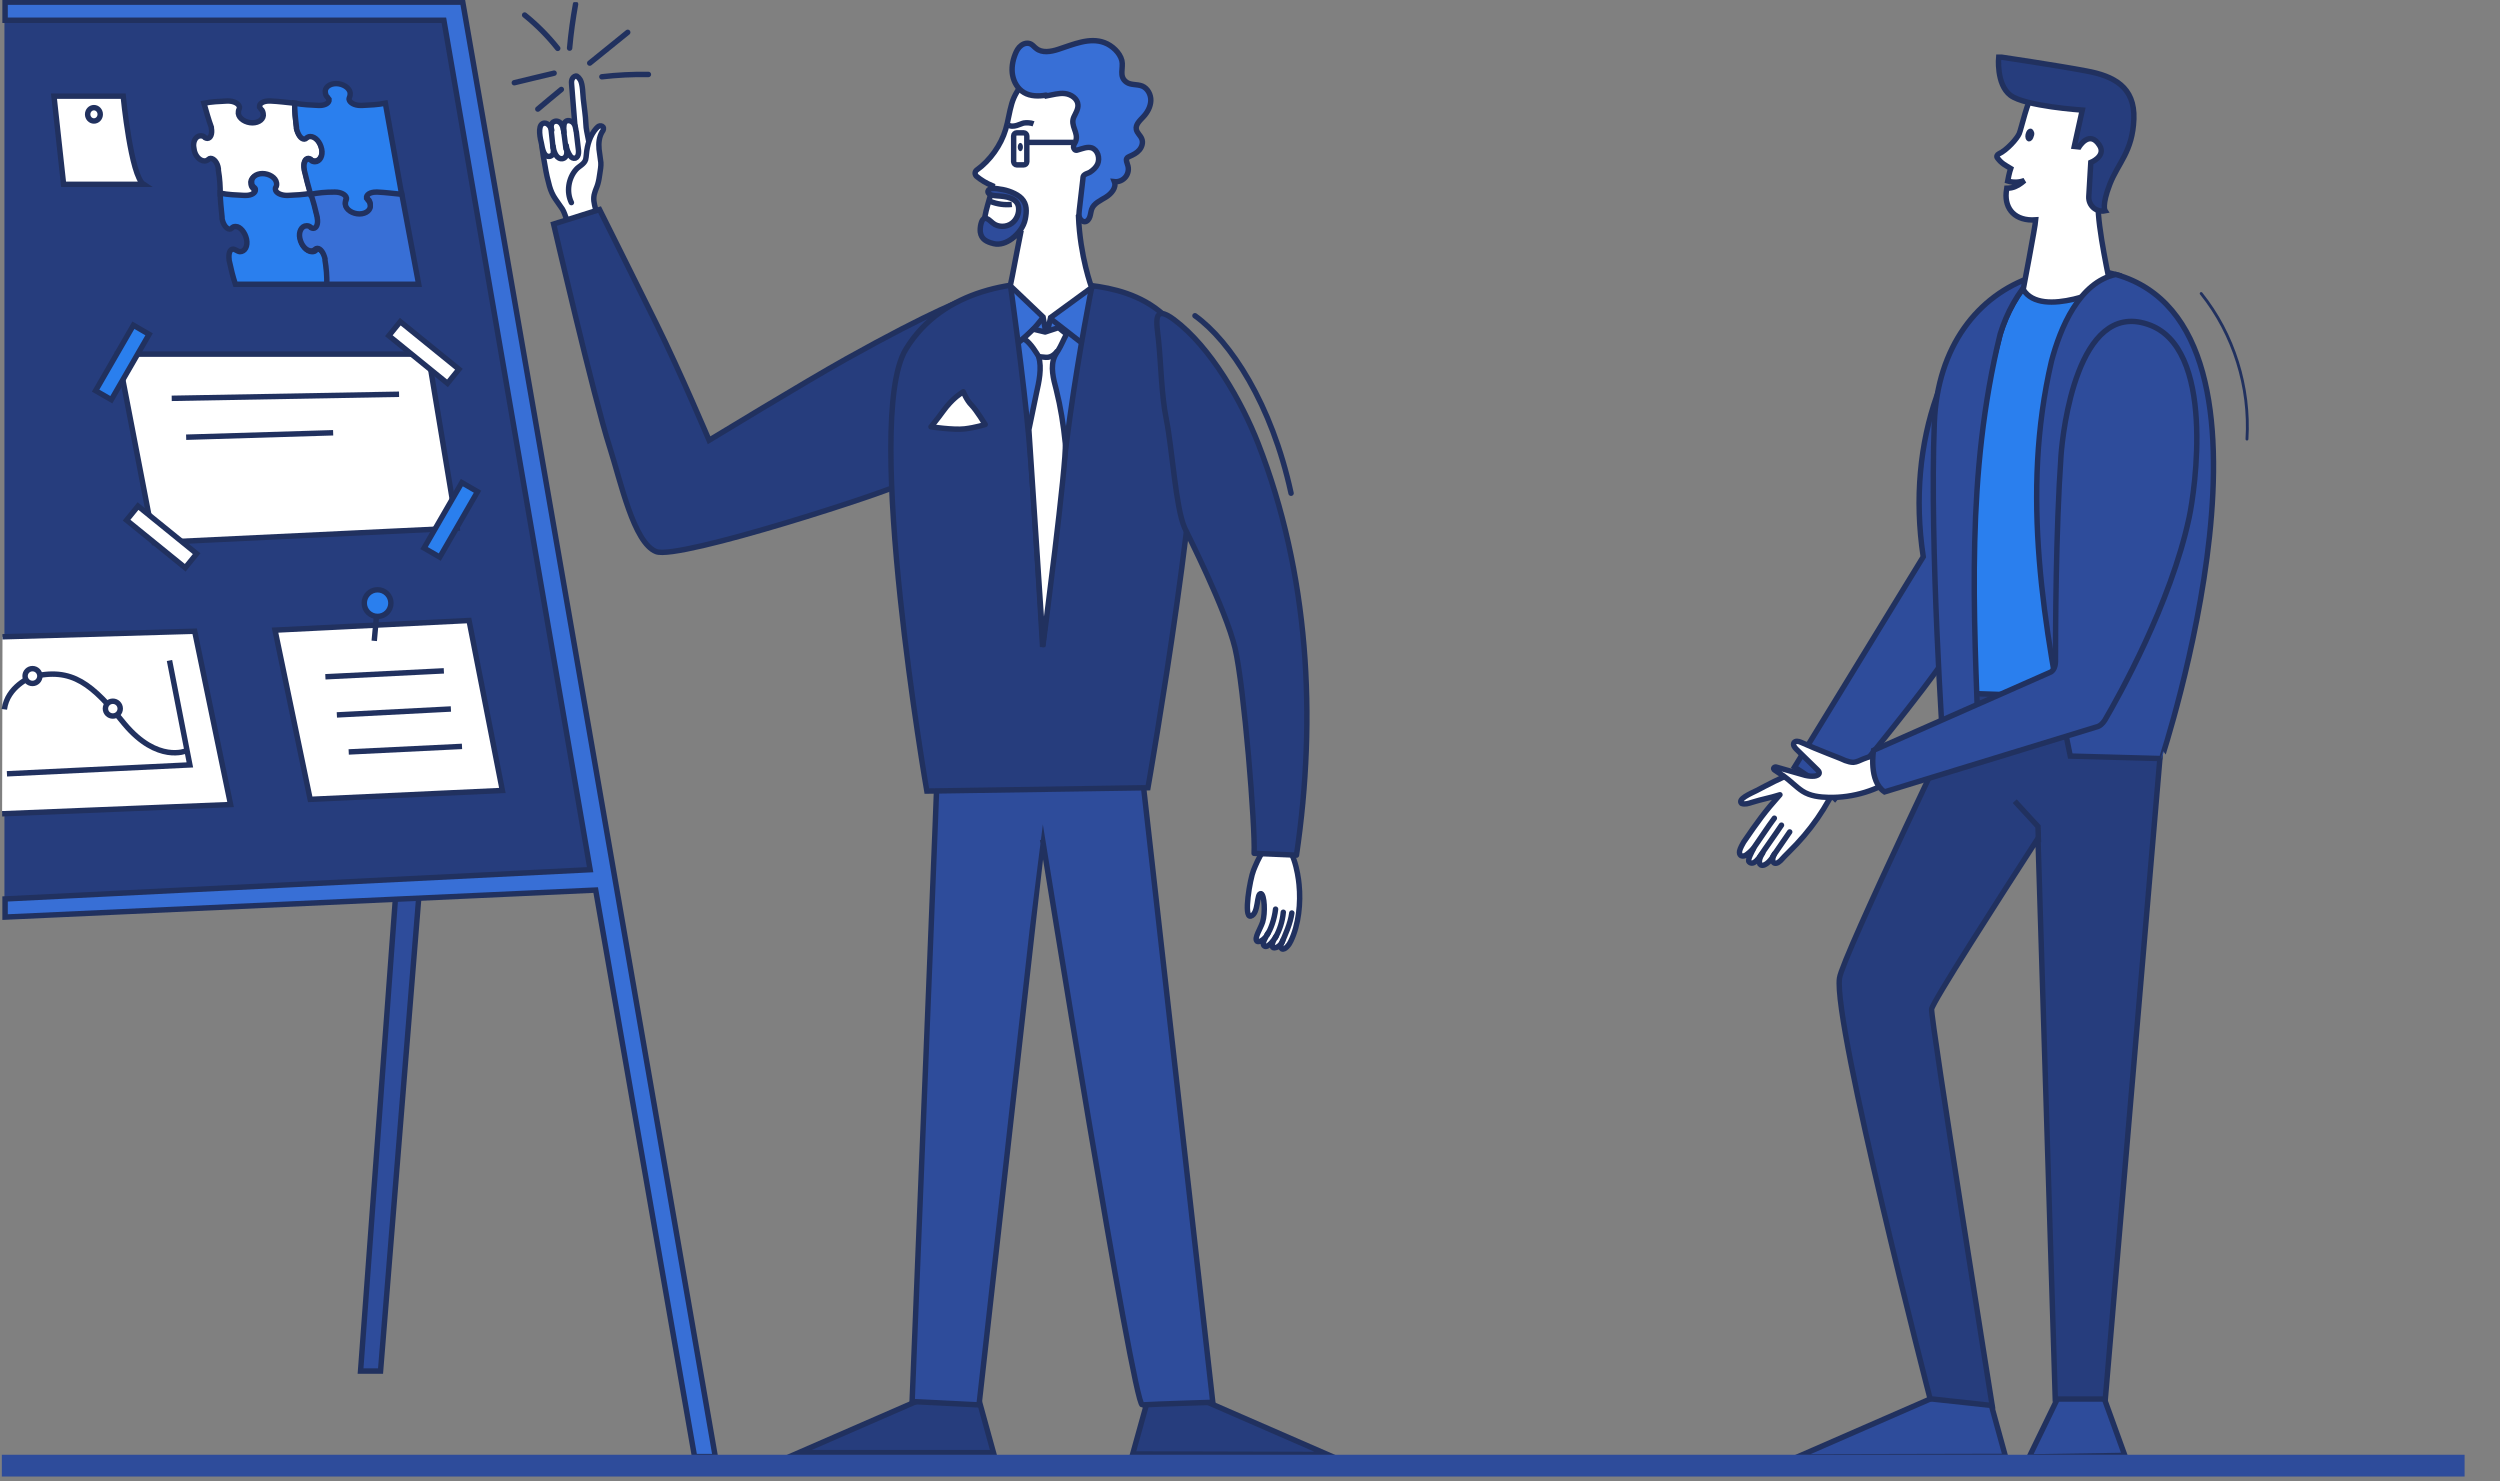
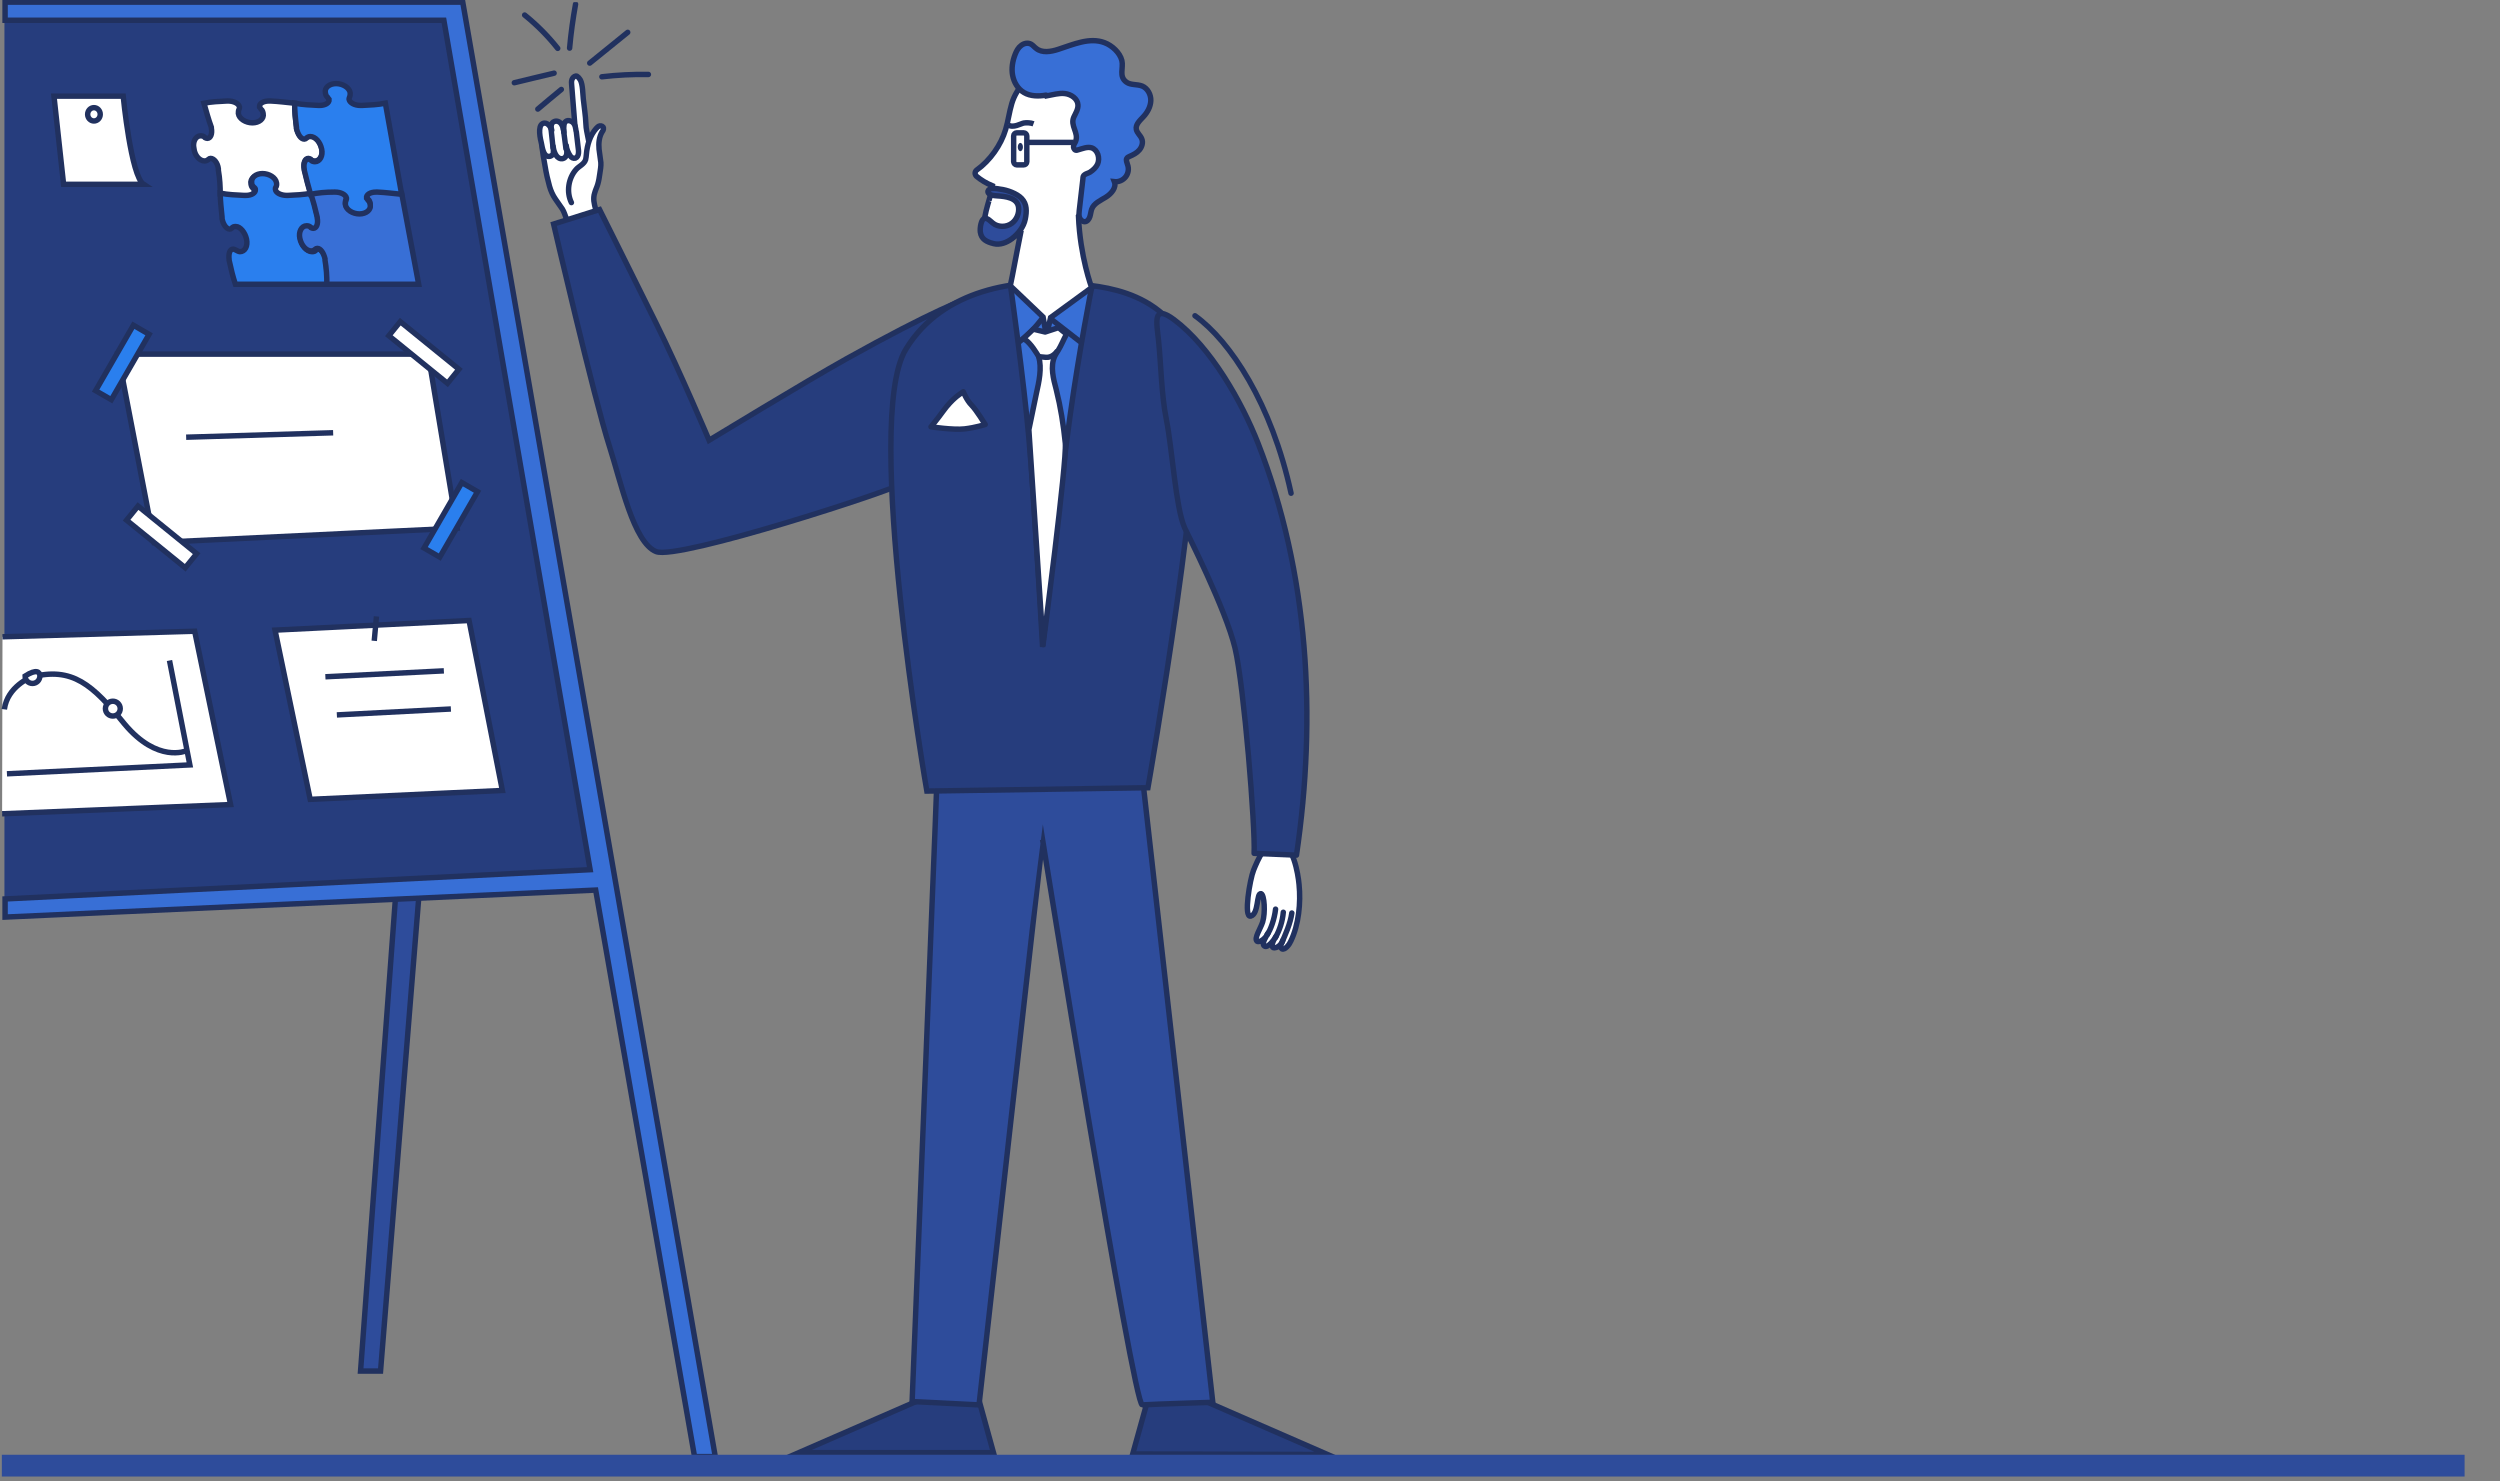
<svg xmlns="http://www.w3.org/2000/svg" width="459" height="272" viewBox="0 0 459 272" fill="none">
  <rect x="0" y="0" width="459" height="272" fill="#808080" stroke="none" />
  <g clip-path="url(#clip0_102_554)">
    <path d="M322.53 145.138C321.421 145.685 318.925 146.747 319.76 147.51C320.366 147.73 320.996 147.526 321.627 147.322C323.619 146.691 324.804 146.549 326.796 145.917C324.002 149.048 322.745 150.797 320.142 154.604C319.966 154.889 319.469 155.8 319.388 156.256C319.264 157.034 319.757 157.317 320.343 157.101C320.771 156.935 321.564 156.155 321.955 155.788C321.729 156.25 320.786 157.896 321.121 158.23C321.975 159.095 322.974 157.416 323.622 156.643C322.993 157.517 322.838 158.574 323.255 158.788C324.12 159.272 325.466 157.549 325.78 156.777C324.995 158.372 325.854 159.047 326.912 158.007C327.188 157.703 328.076 156.758 328.397 156.466C332.419 152.536 335.393 148.26 337.659 143.114C337.828 142.683 337.998 142.253 337.833 141.823C337.718 141.552 337.478 141.388 337.182 141.256C333.335 139.16 325.996 143.346 322.53 145.138Z" fill="white" stroke="#21315F" stroke-linecap="round" stroke-linejoin="round" />
    <path d="M321.583 156.257C322.608 154.826 324.714 151.595 325.771 150.221L321.583 156.257Z" fill="#386FD6" />
    <path d="M321.583 156.257C322.608 154.826 324.714 151.595 325.771 150.221" stroke="#21315F" stroke-linecap="round" />
    <path d="M323.111 157.265C324.035 155.852 326.155 152.913 327.079 151.5L323.111 157.265Z" fill="#386FD6" />
    <path d="M323.111 157.265C324.035 155.852 326.155 152.913 327.079 151.5" stroke="#21315F" stroke-linecap="round" />
    <path d="M325.509 157.227C326.326 156.023 327.772 153.945 328.59 152.742L325.509 157.227Z" fill="white" />
    <path d="M325.509 157.227C326.326 156.023 327.772 153.945 328.59 152.742" stroke="#21315F" stroke-linecap="round" />
    <path d="M353.109 102.227L329.473 140.839C329.473 140.839 331.21 141.954 333.118 143.309C334.982 144.651 336.904 146.631 336.904 146.631C336.904 146.631 345.605 136.277 353.109 126.444C357.964 120.07 366.245 107.826 369.105 103.614C369.759 102.651 369.984 101.519 369.773 100.407C368.987 95.926 375.52 84.358 371.219 73.905C374.267 59.783 369.773 53.15 369.773 53.15C357.407 61.365 349.853 80.823 353.109 102.227Z" fill="#2E4C9B" stroke="#21315F" stroke-miterlimit="10" />
    <path d="M388.464 50.392C386.764 49.932 384.926 49.61 382.95 49.472C379.504 49.334 376.241 49.84 373.208 50.852C370.405 53.797 368.43 57.477 367.235 61.387C360.388 87.564 356.988 104.54 362.318 129.888L379.55 132.143C374.679 108.404 372.06 92.808 377.758 68.426C379.412 62.215 382.077 54.671 388.464 50.392Z" fill="#2A7FEE" stroke="#21315F" stroke-miterlimit="10" />
    <path d="M378.815 254.607L372.565 267.488L390.119 267.212L385.524 254.515C381.388 256.677 378.815 254.607 378.815 254.607Z" fill="#2E4C9B" stroke="#21315F" stroke-miterlimit="10" />
    <path d="M358.366 255.113L330.014 267.489L368.199 267.397L364.845 255.205C364.799 255.205 362.317 257.183 358.366 255.113Z" fill="#2E4C9B" stroke="#21315F" stroke-miterlimit="10" />
    <path d="M361.537 127.312C361.537 127.312 338.286 175.663 337.734 179.573C336.539 187.9 354.369 256.815 354.369 256.815L365.765 258.057C365.765 258.057 354.461 187.026 354.644 185.278C354.782 184.036 367.005 164.99 374.174 153.903L377.344 256.861H386.535L397.471 128.554L361.537 127.312Z" fill="#263D7D" stroke="#21315F" stroke-miterlimit="10" />
    <path d="M367.235 61.341C368.429 57.431 370.451 53.751 373.208 50.806C363.099 54.211 355.701 63.688 355.149 77.581C354.23 100.353 356.804 137.663 356.804 137.663L363.329 137.847C362.364 112.084 360.939 87.058 367.235 61.341Z" fill="#2E4C9B" stroke="#21315F" stroke-miterlimit="10" />
    <path d="M386.212 16.395C382.123 12.668 374.495 15.751 373.438 16.947C372.243 18.281 371.094 23.709 370.727 24.538C370.359 25.412 368.475 27.574 366.959 28.264C366.683 28.402 366.499 28.724 366.729 29C367.51 30.058 368.2 30.334 369.164 30.932C369.164 30.932 368.889 31.714 368.613 33.233C369.624 33.554 370.727 33.508 371.692 33.141C371.003 33.739 370.221 34.291 369.302 34.475C369.027 34.521 368.705 34.567 368.429 34.567C368.383 34.843 368.383 35.073 368.337 35.349C368.062 38.385 369.992 40.639 373.76 40.363C373.668 41.605 371.462 53.153 371.462 53.153C374.862 58.673 387.499 52.554 387.499 52.554C387.499 52.554 385.018 41.329 385.247 37.649L386.672 30.564C387.959 27.252 390.394 20.259 386.212 16.395Z" fill="white" stroke="#21315F" />
    <path d="M386.489 38.707C384.881 39.029 383.411 37.741 383.503 36.085L383.87 29.828C383.87 29.828 386.719 28.678 385.478 26.7C383.64 23.755 381.71 26.976 381.71 26.976L380.837 26.884L382.308 20.213C382.308 20.213 371.785 19.523 369.12 17.499C366.455 15.475 366.96 10.414 366.96 10.414C366.96 10.414 377.805 12.024 383.089 13.036C388.052 13.956 392.004 15.935 391.774 21.869C391.544 27.85 388.879 29.92 387.363 33.831C385.846 37.741 386.489 38.707 386.489 38.707Z" fill="#263D7D" stroke="#21315F" />
    <path d="M374.267 154.639L374.175 151.741L369.901 147.094" stroke="#21315F" stroke-miterlimit="10" />
    <path d="M388.464 50.392C381.755 51.818 378.263 60.191 376.655 66.31C370.957 90.692 375.23 115.121 380.101 138.813L396.873 139.273C396.828 139.273 423.158 60.191 388.464 50.392Z" fill="#2E4C9B" stroke="#21315F" stroke-miterlimit="10" />
    <path d="M372.934 24.86C372.888 25.09 372.796 25.228 372.704 25.366C372.612 25.458 372.52 25.504 372.52 25.458C372.474 25.458 372.428 25.412 372.382 25.274C372.336 25.136 372.336 24.952 372.382 24.722C372.428 24.492 372.52 24.354 372.612 24.215C372.704 24.123 372.796 24.078 372.796 24.123C372.842 24.123 372.888 24.169 372.934 24.308C373.025 24.445 373.025 24.63 372.934 24.86Z" fill="#2A7FEE" stroke="#21315F" />
    <path d="M335.619 138.353C333.965 137.709 332.311 137.019 330.656 136.283C330.243 136.099 329.599 135.961 329.37 136.375C329.14 136.743 329.462 137.203 329.783 137.525C331.07 138.813 332.403 140.055 333.689 141.344C333.827 141.482 334.011 141.666 334.011 141.896C334.011 142.264 333.505 142.448 333.138 142.494C332.54 142.54 332.081 142.494 331.438 142.356C329.737 141.85 327.991 141.39 326.291 140.884C326.153 140.838 326.015 140.792 325.877 140.838C325.74 140.884 325.602 141.022 325.648 141.16C325.648 141.252 325.74 141.344 325.831 141.39C326.337 141.758 326.888 142.08 327.44 142.448C328.68 143.322 329.691 144.426 330.932 145.254C332.357 146.174 334.103 146.358 335.757 146.404C340.26 146.496 344.763 145.116 348.486 142.494C350.048 141.39 350.645 139.917 348.577 139.135C346.464 138.353 344.12 138.491 342.052 139.365C341.501 139.595 340.904 139.917 340.306 139.963C339.801 139.963 339.295 139.825 338.79 139.641C337.687 139.135 336.63 138.767 335.619 138.353Z" fill="white" stroke="#21315F" />
    <path d="M401.927 95.017C398.573 110.796 388.923 128.002 386.442 132.234C386.028 132.879 385.523 133.339 384.879 133.477L346.005 145.392C343.018 143.414 343.983 137.755 343.983 137.755L376.286 123.494C376.976 123.264 377.343 122.527 377.389 121.515C377.389 116.133 377.435 97.593 378.4 83.7C378.722 79.053 381.433 55.315 394.208 59.501C406.982 63.549 402.938 90.37 401.927 95.017Z" fill="#2E4C9B" stroke="#21315F" stroke-miterlimit="10" />
    <path d="M404.134 53.889C410.107 61.341 413.14 71.094 412.543 80.617" stroke="#21315F" stroke-width="0.526" stroke-linecap="round" stroke-linejoin="round" />
  </g>
  <g clip-path="url(#clip1_102_554)">
    <path d="M72.587 165.115L66.197 251.726H69.868L76.87 164.979" fill="#2E4C9B" />
    <path d="M72.587 165.115L66.197 251.726H69.868L76.87 164.979" stroke="#21315F" stroke-miterlimit="10" />
    <path d="M81.851 3.86H0.814V165.118L108.772 160.223L81.851 3.86Z" fill="#263D7D" />
    <path d="M83.916 96.971L78.613 65.019H21.643L28.305 99.622L83.916 96.971Z" fill="white" stroke="#21315F" stroke-miterlimit="10" />
    <path d="M84.961 0.39L131.326 267.431H127.519L109.367 163.416L0.933 168.378V165.047L108.348 159.676L81.494 3.721H0.933V0.39H84.961Z" fill="#386FD6" stroke="#21315F" stroke-miterlimit="10" />
    <path d="M86.117 113.923L50.493 115.691L56.952 146.76L92.235 145.128L86.117 113.923Z" fill="white" stroke="#21315F" stroke-miterlimit="10" />
    <path d="M0.389 149.411L42.335 147.711L35.741 115.895L0.457 116.914" fill="white" />
    <path d="M0.389 149.411L42.335 147.711L35.741 115.895L0.457 116.914" stroke="#21315F" stroke-miterlimit="10" />
-     <path d="M73.268 72.385L31.526 73.133" stroke="#21315F" stroke-miterlimit="10" />
    <path d="M81.493 123.169L59.738 124.257" stroke="#21315F" stroke-miterlimit="10" />
    <path d="M82.786 130.171L61.847 131.259" stroke="#21315F" stroke-miterlimit="10" />
-     <path d="M84.824 137.038L64.021 138.057" stroke="#21315F" stroke-miterlimit="10" />
    <path d="M61.166 79.456L34.176 80.271" stroke="#21315F" stroke-miterlimit="10" />
    <path d="M37.441 18.95C38.801 18.678 40.228 18.61 41.724 18.542C41.792 18.542 41.86 18.542 41.86 18.542C42.948 18.542 43.831 19.018 43.967 19.63C43.967 19.766 43.968 19.902 43.9 20.038C43.764 20.31 43.764 20.514 43.764 20.853C43.899 21.805 45.123 22.553 46.347 22.553C47.571 22.553 48.522 21.805 48.318 20.853C48.25 20.514 48.182 20.242 47.91 20.038C47.843 19.97 47.775 19.766 47.639 19.63C47.571 19.018 48.318 18.542 49.406 18.542C49.474 18.542 49.542 18.542 49.678 18.542C51.174 18.61 52.669 18.814 54.097 18.95C54.097 20.378 54.233 21.805 54.437 23.369C54.437 23.437 54.437 23.505 54.437 23.505C54.709 24.593 55.253 25.408 55.865 25.408C56.001 25.408 56.136 25.34 56.205 25.272C56.34 25.136 56.612 24.933 56.952 24.933C57.904 24.933 58.788 25.952 59.06 27.244C59.332 28.468 58.72 29.555 57.836 29.555C57.564 29.555 57.224 29.487 57.02 29.215C56.884 29.148 56.748 29.079 56.612 29.079C56.001 29.079 55.661 29.895 55.865 30.983C55.865 31.051 55.865 31.119 55.933 31.255C56.273 32.751 56.68 34.246 57.088 35.674C55.729 35.946 54.301 36.014 52.805 36.082C52.737 36.082 52.669 36.082 52.533 36.082C51.446 36.082 50.562 35.606 50.426 34.994C50.426 34.858 50.426 34.722 50.494 34.586C50.63 34.314 50.63 34.11 50.63 33.77C50.494 32.819 49.27 32.071 48.047 32.071C46.823 32.071 45.871 32.819 46.075 33.77C46.143 34.11 46.211 34.382 46.483 34.586C46.551 34.654 46.619 34.858 46.755 34.994C46.823 35.606 46.075 36.082 44.987 36.082C44.919 36.082 44.851 36.082 44.851 36.082C43.288 36.014 41.86 35.946 40.432 35.674C40.432 34.246 40.364 32.819 40.092 31.255C40.092 31.187 40.092 31.119 40.092 30.983C39.956 29.895 39.276 29.079 38.665 29.079C38.529 29.079 38.393 29.148 38.325 29.215C38.189 29.351 37.917 29.555 37.577 29.555C36.625 29.555 35.741 28.536 35.605 27.244C35.334 26.02 35.945 24.933 36.829 24.933C37.101 24.933 37.441 25 37.645 25.272C37.781 25.34 37.917 25.408 38.053 25.408C38.665 25.408 39.005 24.593 38.801 23.505C38.801 23.437 38.801 23.369 38.801 23.369C38.257 21.873 37.849 20.378 37.441 18.95Z" fill="white" stroke="#21315F" stroke-miterlimit="10" />
    <path d="M43.22 52.194C42.745 50.766 42.405 49.339 42.065 47.775C42.065 47.707 42.065 47.639 42.065 47.639C41.929 46.551 42.201 45.735 42.812 45.735C42.949 45.735 43.084 45.803 43.22 45.871C43.492 46.007 43.832 46.211 44.036 46.211C44.988 46.211 45.532 45.192 45.26 43.9C44.988 42.676 44.104 41.588 43.288 41.588C42.949 41.588 42.677 41.656 42.541 41.928C42.473 41.996 42.269 42.064 42.201 42.064C41.589 42.064 40.977 41.248 40.773 40.161C40.773 40.093 40.773 40.025 40.773 39.889C40.637 38.393 40.433 36.898 40.433 35.47C41.861 35.742 43.356 35.81 44.852 35.878C44.92 35.878 44.988 35.878 45.124 35.878C46.212 35.878 46.96 35.402 46.892 34.79C46.892 34.654 46.824 34.518 46.62 34.382C46.348 34.11 46.212 33.906 46.212 33.566C46.076 32.614 46.959 31.867 48.183 31.867C49.407 31.867 50.631 32.614 50.767 33.566C50.835 33.906 50.767 34.178 50.631 34.382C50.563 34.45 50.563 34.654 50.563 34.79C50.631 35.402 51.583 35.878 52.67 35.878C52.738 35.878 52.806 35.878 52.806 35.878C54.302 35.81 55.797 35.742 57.157 35.47C57.633 36.898 57.973 38.325 58.313 39.889C58.313 39.957 58.313 40.025 58.381 40.161C58.517 41.248 58.245 42.064 57.633 42.064C57.497 42.064 57.361 41.996 57.225 41.928C56.953 41.792 56.613 41.588 56.409 41.588C55.458 41.588 54.914 42.608 55.186 43.9C55.458 45.124 56.341 46.211 57.293 46.211C57.633 46.211 57.905 46.143 58.041 45.871C58.109 45.803 58.313 45.735 58.381 45.735C58.993 45.735 59.605 46.551 59.809 47.639C59.809 47.707 59.809 47.775 59.809 47.775C59.944 49.271 60.148 50.766 60.148 52.194H43.22Z" fill="#2A7FEE" stroke="#21315F" stroke-miterlimit="10" />
    <path d="M76.872 52.194H60.012C60.012 50.766 59.944 49.339 59.672 47.775C59.672 47.707 59.672 47.639 59.672 47.503C59.4 46.415 58.856 45.599 58.245 45.599C58.108 45.599 57.973 45.667 57.905 45.736C57.769 45.871 57.497 46.075 57.157 46.075C56.205 46.075 55.321 45.056 55.049 43.764C54.777 42.54 55.389 41.453 56.273 41.453C56.613 41.453 56.885 41.52 57.089 41.792C57.225 41.86 57.361 41.928 57.497 41.928C58.108 41.928 58.448 41.113 58.245 40.025C58.245 39.957 58.245 39.889 58.245 39.889C57.905 38.393 57.497 36.898 57.021 35.47C58.38 35.198 59.808 35.13 61.372 35.062C61.44 35.062 61.508 35.062 61.508 35.062C62.596 35.062 63.479 35.538 63.615 36.15C63.615 36.286 63.615 36.422 63.547 36.558C63.411 36.83 63.411 37.033 63.411 37.373C63.547 38.325 64.771 39.073 65.995 39.073C67.218 39.073 68.17 38.325 67.966 37.373C67.898 37.033 67.83 36.762 67.558 36.558C67.49 36.49 67.422 36.286 67.286 36.15C67.218 35.538 67.966 35.062 69.054 35.062C69.122 35.062 69.19 35.062 69.326 35.062C70.822 35.13 72.317 35.334 73.745 35.47L76.872 52.194Z" fill="#386FD6" stroke="#21315F" stroke-miterlimit="10" />
    <path d="M70.754 18.95C69.394 19.222 67.966 19.29 66.471 19.358C66.403 19.358 66.335 19.358 66.199 19.358C65.111 19.358 64.227 18.882 64.091 18.27C64.091 18.134 64.091 17.998 64.159 17.862C64.295 17.59 64.295 17.386 64.295 17.046C64.159 16.095 62.936 15.347 61.712 15.347C60.488 15.347 59.536 16.095 59.74 17.046C59.808 17.386 59.876 17.658 60.148 17.862C60.216 17.93 60.284 18.134 60.42 18.27C60.488 18.882 59.74 19.358 58.653 19.358C58.585 19.358 58.517 19.358 58.517 19.358C57.021 19.29 55.525 19.222 54.098 18.95C54.098 20.378 54.234 21.805 54.438 23.369C54.438 23.437 54.438 23.505 54.438 23.641C54.71 24.728 55.254 25.544 55.865 25.544C56.001 25.544 56.137 25.476 56.205 25.408C56.341 25.272 56.613 25.068 56.953 25.068C57.905 25.068 58.789 26.088 59.06 27.38C59.333 28.604 58.721 29.691 57.837 29.691C57.565 29.691 57.225 29.623 57.021 29.351C56.885 29.283 56.749 29.215 56.613 29.215C56.001 29.215 55.661 30.031 55.865 31.119C55.865 31.187 55.865 31.255 55.865 31.255C56.205 32.751 56.613 34.246 57.021 35.674C58.381 35.402 59.808 35.266 61.372 35.266C61.44 35.266 61.508 35.266 61.508 35.266C62.596 35.266 63.48 35.742 63.615 36.354C63.615 36.49 63.615 36.626 63.547 36.762C63.412 37.033 63.411 37.237 63.411 37.577C63.547 38.529 64.771 39.277 65.995 39.277C67.219 39.277 68.17 38.529 67.966 37.577C67.898 37.237 67.831 36.966 67.558 36.762C67.49 36.694 67.423 36.49 67.287 36.354C67.219 35.742 67.966 35.266 69.054 35.266C69.122 35.266 69.19 35.266 69.326 35.266C70.822 35.334 72.317 35.538 73.745 35.674L70.754 18.95Z" fill="#2A7FEE" stroke="#21315F" stroke-miterlimit="10" />
    <path d="M22.62 17.658C22.62 17.658 24.048 32.342 26.359 33.838H11.675L9.907 17.658H22.62Z" fill="white" stroke="#21315F" stroke-miterlimit="10" />
    <path d="M17.248 22.213C16.61 22.213 16.093 21.665 16.093 20.989C16.093 20.313 16.61 19.765 17.248 19.765C17.887 19.765 18.404 20.313 18.404 20.989C18.404 21.665 17.887 22.213 17.248 22.213Z" stroke="#21315F" stroke-miterlimit="10" />
    <path d="M24.489 59.711L27.374 61.377L20.44 73.387L17.555 71.722L24.489 59.711Z" fill="#2A7FEE" stroke="#21315F" stroke-miterlimit="10" />
    <path d="M84.791 88.609L87.676 90.274L80.742 102.285L77.857 100.619L84.791 88.609Z" fill="#2A7FEE" stroke="#21315F" stroke-miterlimit="10" />
    <path d="M25.341 92.915L36.108 101.657L34.009 104.243L23.241 95.502L25.341 92.915Z" fill="white" stroke="#21315F" stroke-miterlimit="10.001" />
    <path d="M73.49 59.053L84.258 67.794L82.158 70.38L71.391 61.639L73.49 59.053Z" fill="white" stroke="#21315F" stroke-miterlimit="10.001" />
-     <path d="M69.324 113.175C67.972 113.175 66.877 112.079 66.877 110.728C66.877 109.376 67.972 108.28 69.324 108.28C70.676 108.28 71.772 109.376 71.772 110.728C71.772 112.079 70.676 113.175 69.324 113.175Z" fill="#2A7FEE" stroke="#21315F" stroke-miterlimit="10" />
    <path d="M69.12 113.175L68.712 117.662" stroke="#21315F" stroke-miterlimit="10" />
    <path d="M34.178 137.854C34.178 137.854 28.943 140.165 22.892 132.959C16.978 125.685 13.307 122.353 5.692 124.325C5.692 124.325 1.342 126.025 0.798 130.24" stroke="#21315F" stroke-miterlimit="10" />
    <path d="M1.273 142.069L34.857 140.437L31.118 121.266" stroke="#21315F" stroke-miterlimit="10" />
    <path d="M20.715 131.463C19.965 131.463 19.356 130.854 19.356 130.103C19.356 129.352 19.965 128.744 20.715 128.744C21.466 128.744 22.075 129.352 22.075 130.103C22.075 130.854 21.466 131.463 20.715 131.463Z" fill="white" stroke="#21315F" stroke-miterlimit="10" />
-     <path d="M5.964 125.481C5.213 125.481 4.604 124.872 4.604 124.121C4.604 123.37 5.213 122.761 5.964 122.761C6.714 122.761 7.323 123.37 7.323 124.121C7.323 124.872 6.714 125.481 5.964 125.481Z" fill="white" stroke="#21315F" stroke-miterlimit="10" />
+     <path d="M5.964 125.481C5.213 125.481 4.604 124.872 4.604 124.121C6.714 122.761 7.323 123.37 7.323 124.121C7.323 124.872 6.714 125.481 5.964 125.481Z" fill="white" stroke="#21315F" stroke-miterlimit="10" />
    <g clip-path="url(#clip2_102_554)">
      <path d="M217.166 255.471L243.725 267.044L207.966 266.949L211.143 255.518C211.143 255.566 213.467 257.415 217.166 255.471Z" fill="#263D7D" stroke="#21315F" stroke-miterlimit="10" />
      <path d="M103.25 38.382C102.728 37.575 102.112 36.817 101.638 36.01C101.211 35.251 100.926 34.445 100.736 33.591C100.262 31.836 100.215 31.267 99.74 28.611C99.171 25.101 99.693 25.006 101.021 24.342C101.78 23.963 102.681 23.916 103.487 23.726C104.009 23.584 105.052 23.062 105.574 23.299C105.384 20.738 105.147 18.177 104.957 15.615C104.91 15.283 104.91 14.904 105.005 14.619C105.1 14.335 105.384 14.003 105.716 13.955C106.048 13.908 106.38 14.43 106.57 14.714C106.997 15.568 106.997 17.228 107.091 18.129C107.234 19.552 107.518 21.259 107.566 22.682C107.613 23.821 107.755 24.105 108.087 25.908C108.325 27.331 108.23 27.995 108.135 29.418C107.993 31.836 107.518 34.303 108.135 36.627C108.372 37.528 108.751 38.382 108.941 39.236C109.083 40.137 108.941 41.133 108.277 41.797C107.518 42.556 105.858 42.651 105.005 41.844C104.056 41.038 103.867 39.378 103.25 38.382Z" fill="white" stroke="#21315F" stroke-linecap="round" stroke-linejoin="round" />
      <path d="M110.411 41.987C110.079 40.801 109.7 39.615 109.368 38.43C109.083 37.434 108.846 36.438 109.178 35.441C109.32 34.872 109.605 34.351 109.747 33.829C109.937 33.212 110.032 32.548 110.127 31.884C110.221 31.22 110.364 30.509 110.316 29.845C110.221 29.038 110.079 28.185 109.984 27.378C109.889 26.287 109.984 25.149 110.553 24.201C110.696 24.011 110.838 23.774 110.791 23.489C110.743 23.204 110.411 23.062 110.127 23.11C109.842 23.157 109.652 23.394 109.463 23.584C108.324 24.864 107.803 26.619 107.66 28.327C107.613 28.659 107.613 28.991 107.518 29.323C107.234 30.177 106.285 30.509 105.763 31.125C104.341 32.738 103.961 35.252 104.91 37.196" fill="white" />
      <path d="M110.411 41.987C110.079 40.801 109.7 39.615 109.368 38.43C109.083 37.434 108.846 36.438 109.178 35.441C109.32 34.872 109.605 34.351 109.747 33.829C109.937 33.212 110.032 32.548 110.127 31.884C110.221 31.22 110.364 30.509 110.316 29.845C110.221 29.038 110.079 28.185 109.984 27.378C109.889 26.287 109.984 25.149 110.553 24.201C110.696 24.011 110.838 23.774 110.791 23.489C110.743 23.204 110.411 23.062 110.127 23.11C109.842 23.157 109.652 23.394 109.463 23.584C108.324 24.864 107.803 26.619 107.66 28.327C107.613 28.659 107.613 28.991 107.518 29.323C107.234 30.177 106.285 30.509 105.763 31.125C104.341 32.738 103.961 35.252 104.91 37.196" stroke="#21315F" stroke-linecap="round" stroke-linejoin="round" />
      <path d="M105.717 23.726C105.622 23.062 105.385 22.445 104.721 22.208C104.057 21.971 103.583 22.351 103.536 23.062C103.488 23.394 103.488 23.773 103.536 24.295C103.488 23.821 103.346 23.204 103.061 22.777C102.777 22.351 102.255 22.113 101.781 22.303C101.117 22.54 101.117 23.347 101.307 23.916C101.117 23.299 100.453 22.303 99.647 22.683C98.651 23.157 99.22 25.576 99.409 26.335C99.552 26.999 99.742 28.564 100.595 28.706C101.069 28.801 101.591 28.469 101.591 27.995C101.591 27.663 101.639 27.426 101.544 26.856C101.639 27.615 102.018 28.991 102.966 29.133C103.583 29.228 104.01 28.754 104.057 28.184C104.105 27.758 104.01 27.331 103.962 26.714C104.01 27.331 104.342 28.137 104.721 28.659C104.911 28.943 105.29 29.133 105.622 29.038C106.381 28.754 106.239 27.663 106.144 27.046C106.049 26.098 105.907 25.149 105.812 24.2C105.765 24.058 105.717 23.868 105.717 23.726Z" fill="white" stroke="#21315F" stroke-linecap="round" stroke-linejoin="round" />
      <path d="M176.713 55.362C178.373 54.319 171.07 57.117 155.372 65.892C147.973 70.018 130.189 80.832 130.189 80.832C130.189 80.832 124.877 68.263 120.419 59.252C115.961 50.24 110.08 38.477 110.08 38.477L101.639 41.133C101.639 41.133 109.085 73.243 111.93 82.066C113.969 88.421 116.341 99.662 120.467 101.275C124.593 102.887 164.335 89.891 165.331 88.895C166.375 87.852 176.713 55.362 176.713 55.362Z" fill="#263D7D" stroke="#21315F" stroke-miterlimit="10" />
      <path d="M179.226 255.186L182.403 266.712H146.644L173.203 255.139C176.902 257.036 179.226 255.186 179.226 255.186Z" fill="#263D7D" stroke="#21315F" stroke-miterlimit="10" />
      <path d="M172.492 131.156C172.492 132.578 167.465 257.32 167.465 257.32L179.748 257.937C179.748 257.937 191.32 154.634 191.415 154.159C191.415 154.159 208.108 258.079 209.721 257.937C211.808 257.795 222.668 257.463 222.668 257.463L208.393 130.634L172.492 131.156Z" fill="#2E4C9B" stroke="#21315F" stroke-miterlimit="10" />
      <path d="M210.765 144.626L170.168 145.242C170.168 145.242 158.407 77.322 166.28 64.184C173.109 52.848 187.052 51.235 196.253 52.042C201.801 52.516 216.076 52.943 219.349 68.263C222.005 80.5 210.765 144.626 210.765 144.626Z" fill="#263D7D" stroke="#21315F" stroke-miterlimit="10" />
      <path d="M200.426 52.801C200.426 52.801 198.149 64.231 196.442 76.516C194.924 87.283 191.415 118.776 191.415 118.776C191.415 118.776 189.85 91.172 188.901 80.453C187.953 69.733 185.534 52.469 185.534 52.469L200.426 52.801Z" fill="#386FD6" stroke="#21315F" stroke-miterlimit="10" />
      <path d="M179.323 31.22C181.789 29.465 183.781 26.619 184.635 23.773C185.109 22.208 185.299 20.548 185.773 18.983C186.2 17.56 187.006 16.184 188.05 15.188C190.468 12.864 193.93 12.438 197.06 13.481C200.522 14.619 204.032 17.37 204.886 21.117C206.356 27.758 203.226 35.109 198.009 39.71C198.293 47.109 200.428 52.801 200.428 52.801L192.887 58.303L192.128 61.718L191.512 58.208L185.489 52.469C185.489 52.469 186.058 49.813 186.769 45.923C186.864 45.496 187.386 42.793 187.48 42.319C186.817 43.125 185.489 44.074 184.825 44.074C182.785 44.026 180.983 43.41 180.746 41.417C180.509 39.378 182.027 35.963 182.216 34.113C181.078 33.639 180.13 33.07 179.276 32.358C178.944 32.026 178.944 31.505 179.323 31.22Z" fill="white" stroke="#21315F" />
      <path d="M186.674 30.271H187.954C188.239 30.271 188.523 30.034 188.523 29.702V24.959C188.523 24.675 188.286 24.39 187.954 24.39H186.674C186.389 24.39 186.105 24.627 186.105 24.959V29.702C186.152 30.034 186.389 30.271 186.674 30.271Z" fill="white" stroke="#21315F" />
      <path d="M187.338 27.758C187.076 27.758 186.864 27.418 186.864 26.999C186.864 26.579 187.076 26.24 187.338 26.24C187.6 26.24 187.812 26.579 187.812 26.999C187.812 27.418 187.6 27.758 187.338 27.758Z" fill="#21315F" />
      <path d="M188.762 26.145H197.108" stroke="#21315F" />
      <path d="M189.757 22.73C189.235 22.54 188.476 22.493 187.955 22.587C187.433 22.682 186.01 23.584 185.062 22.919" fill="white" />
      <path d="M189.757 22.73C189.235 22.54 188.476 22.493 187.955 22.587C187.433 22.682 186.01 23.584 185.062 22.919" stroke="#21315F" />
      <path d="M181.552 36.864C181.646 36.912 181.789 36.959 181.884 37.007C183.117 37.481 184.445 37.671 185.772 37.528" fill="white" />
-       <path d="M181.552 36.864C181.646 36.912 181.789 36.959 181.884 37.007C183.117 37.481 184.445 37.671 185.772 37.528" stroke="#21315F" />
      <path d="M187.573 36.437C188.569 37.481 188.522 38.809 188.237 40.232C187.953 41.655 186.957 42.935 185.771 43.837C184.823 44.548 183.59 45.022 182.451 44.738C181.124 44.406 180.175 43.931 179.985 42.603C179.891 41.892 180.128 40.184 180.792 40.09C181.361 40.042 181.788 40.564 182.262 40.943C183.21 41.75 184.775 41.75 185.771 40.991C186.672 40.327 187.147 39.141 187.004 38.05C186.767 36.295 184.633 36.058 183.115 35.963C182.594 35.916 181.882 35.916 181.503 35.489C181.266 35.204 181.408 34.872 181.693 34.73C182.214 34.445 183.068 34.635 183.637 34.73C184.918 34.872 186.72 35.536 187.573 36.437Z" fill="#2E4C9B" stroke="#21315F" stroke-miterlimit="10" />
      <path d="M192.078 17.465C190.703 17.702 189.185 17.702 188 16.991C186.861 16.327 186.15 15.094 185.913 13.813C185.676 12.532 185.913 11.157 186.387 9.971C186.624 9.355 186.956 8.738 187.478 8.358C188 7.932 188.758 7.789 189.328 8.121C189.659 8.311 189.897 8.643 190.229 8.88C191.319 9.781 192.932 9.497 194.26 9.07C197.058 8.169 200.046 6.793 202.796 7.837C204.172 8.358 205.594 9.639 205.974 11.109C206.306 12.485 205.357 14.05 206.828 15.094C207.634 15.663 208.772 15.426 209.72 15.805C210.716 16.232 211.333 17.37 211.286 18.509C211.238 19.599 210.669 20.643 209.91 21.449C209.294 22.113 208.44 22.872 208.63 23.773C208.772 24.437 209.389 24.864 209.626 25.481C209.91 26.145 209.673 26.951 209.199 27.52C208.725 28.09 208.061 28.422 207.397 28.706C207.207 28.801 206.97 28.896 206.875 29.085C206.685 29.418 206.922 29.844 207.017 30.224C207.302 30.983 207.16 31.837 206.685 32.453C206.211 33.07 205.405 33.449 204.599 33.354C205.025 34.445 204.029 35.584 203.033 36.2C202.038 36.817 200.804 37.338 200.425 38.429C200.283 38.856 200.235 39.378 200.093 39.805C199.951 40.232 199.619 40.706 199.145 40.706C198.718 40.706 198.338 40.327 198.196 39.947C198.054 39.52 198.101 39.093 198.149 38.666C198.386 36.769 198.575 34.825 198.813 32.927C198.86 32.453 198.813 32.311 199.145 32.074C199.382 31.884 199.856 31.789 200.141 31.599C200.71 31.22 201.231 30.746 201.516 30.129C201.99 29.038 201.563 27.52 200.425 27.141C199.619 26.904 198.765 27.283 197.912 27.52C197.769 27.568 197.627 27.615 197.485 27.568C197.2 27.473 197.058 27.093 197.105 26.809C197.153 26.477 197.39 26.24 197.485 25.955C198.101 24.343 196.441 23.109 197.153 21.497C197.485 20.785 197.959 20.074 197.912 19.267C197.864 18.129 196.678 17.323 195.54 17.18C194.402 17.038 193.264 17.418 192.173 17.607C192.126 17.465 192.078 17.465 192.078 17.465Z" fill="#386FD6" stroke="#21315F" stroke-miterlimit="10" />
      <path d="M192.98 58.587L198.339 62.761" stroke="#21315F" stroke-miterlimit="10" />
      <path d="M186.908 62.998C187.003 62.856 187.572 62.382 188.284 61.812C189.849 60.532 191.366 58.445 191.366 58.445" stroke="#21315F" stroke-miterlimit="10" />
      <path d="M190.324 64.848C189.66 63.757 188.19 61.86 187.715 62.334L189.707 60.437L191.889 60.959L194.355 60.152C194.829 60.579 195.351 60.959 195.825 61.338C195.256 62.334 194.877 63.378 194.26 64.374C194.023 64.706 193.833 65.038 193.644 65.417C192.79 67.314 193.406 69.544 193.928 71.536C194.734 74.761 195.256 78.034 195.588 81.354C195.92 84.674 191.509 118.349 191.509 118.349L188.901 78.887C188.901 78.887 189.802 74.476 190.276 72.247C190.751 70.113 191.32 67.646 190.703 65.465C190.656 65.37 190.514 65.132 190.324 64.848Z" fill="white" stroke="#21315F" stroke-miterlimit="10" stroke-linecap="round" stroke-linejoin="round" />
      <path d="M194.023 64.564C194.023 64.564 193.265 65.702 192.032 65.607C190.751 65.512 190.704 65.465 190.704 65.465" stroke="#21315F" stroke-miterlimit="10" stroke-linecap="round" stroke-linejoin="round" />
      <path d="M180.887 77.939C180.887 77.939 179.132 78.508 177.093 78.745C175.053 78.982 170.927 78.366 170.927 78.366C170.927 78.366 172.255 76.753 173.062 75.615C174.01 74.287 174.864 73.48 175.291 73.101C175.67 72.721 176.856 71.915 176.856 71.915C176.856 71.915 177.472 73.48 178.373 74.381C179.274 75.283 180.887 77.939 180.887 77.939Z" fill="white" stroke="#21315F" stroke-miterlimit="10" stroke-linecap="round" stroke-linejoin="round" />
      <path d="M219.396 57.971C225.893 62.619 233.481 74.144 237.038 90.555" stroke="#21315F" stroke-linecap="round" stroke-linejoin="round" />
      <path d="M101.165 23.631L101.544 27.189" stroke="#21315F" stroke-linecap="round" stroke-linejoin="round" />
      <path d="M103.44 23.679L103.914 27.331" stroke="#21315F" stroke-linecap="round" stroke-linejoin="round" />
      <path d="M229.64 168.199C231.157 167.772 230.636 163.882 231.537 164.072C232.153 164.309 232.343 167.582 231.821 169.289C231.442 170.475 230.209 172.278 230.778 172.799C231.347 173.179 232.485 172.135 232.817 171.329C232.485 171.898 231.537 173.321 232.153 173.7C232.722 174.127 233.908 172.61 234.287 171.898C233.908 172.42 233.244 173.7 233.766 173.985C234.477 174.222 235.426 173.226 235.521 172.657C235.473 172.989 234.714 173.795 235.378 174.222C235.947 174.459 236.754 173.368 236.991 172.799C238.461 169.764 238.84 165.732 238.508 162.412C238.319 160.325 237.418 155.013 234.857 154.444C232.533 153.969 230.873 158.001 230.161 159.756C229.497 161.369 228.264 168.578 229.64 168.199Z" fill="white" stroke="#21315F" stroke-linecap="round" stroke-linejoin="round" />
      <path d="M234.193 166.918C234.004 168.72 233.245 170.855 232.628 171.614" stroke="#21315F" stroke-linecap="round" stroke-linejoin="round" />
      <path d="M235.614 167.487C235.472 169.147 234.95 170.76 234.144 172.183" stroke="#21315F" stroke-linecap="round" stroke-linejoin="round" />
      <path d="M237.181 167.629C236.896 169.621 236.042 171.471 235.236 173.321" stroke="#21315F" stroke-linecap="round" stroke-linejoin="round" />
      <path d="M217.499 96.911C215.839 93.116 215.27 82.682 214.131 76.942C213.23 72.437 213.183 67.124 212.709 62.524C212.377 59.298 211.523 55.694 215.554 58.682C222.336 63.757 227.98 73.765 230.968 81.353C240.31 105.258 241.781 131.63 238.034 157.005C235.426 156.91 232.865 156.768 230.256 156.673C230.493 152.025 228.407 125.938 226.747 118.966C224.992 111.709 217.973 97.954 217.499 96.911Z" fill="#263D7D" stroke="#21315F" stroke-miterlimit="10" stroke-linecap="round" stroke-linejoin="round" />
      <path d="M110.506 14.097C113.352 13.765 116.197 13.623 119.043 13.671" stroke="#21315F" stroke-linecap="round" stroke-linejoin="round" />
      <path d="M108.276 11.584C110.6 9.686 112.924 7.837 115.248 5.939" stroke="#21315F" stroke-linecap="round" stroke-linejoin="round" />
      <path d="M105.671 0.77C105.197 3.426 104.817 6.129 104.58 8.833" stroke="#21315F" stroke-linecap="round" stroke-linejoin="round" />
      <path d="M96.327 2.762C98.556 4.565 100.595 6.604 102.397 8.881" stroke="#21315F" stroke-linecap="round" stroke-linejoin="round" />
      <path d="M94.429 15.188C96.848 14.619 99.266 14.003 101.732 13.434" stroke="#21315F" stroke-linecap="round" stroke-linejoin="round" />
      <path d="M98.745 20.027C100.168 18.841 101.59 17.608 103.061 16.422" stroke="#21315F" stroke-linecap="round" stroke-linejoin="round" />
    </g>
  </g>
  <path d="M0.336 267.092H452.5V271.092H0.336V267.092Z" fill="#2E4C9B" />
  <defs>
    <clipPath id="clip0_102_554">
-       <rect width="206" height="261" fill="white" transform="translate(253 10)" />
-     </clipPath>
+       </clipPath>
    <clipPath id="clip1_102_554">
      <rect width="257" height="272" fill="white" />
    </clipPath>
    <clipPath id="clip2_102_554">
      <rect width="162.603" height="270.225" fill="white" transform="matrix(-1 0 0 1 256.578 0.39)" />
    </clipPath>
  </defs>
</svg>